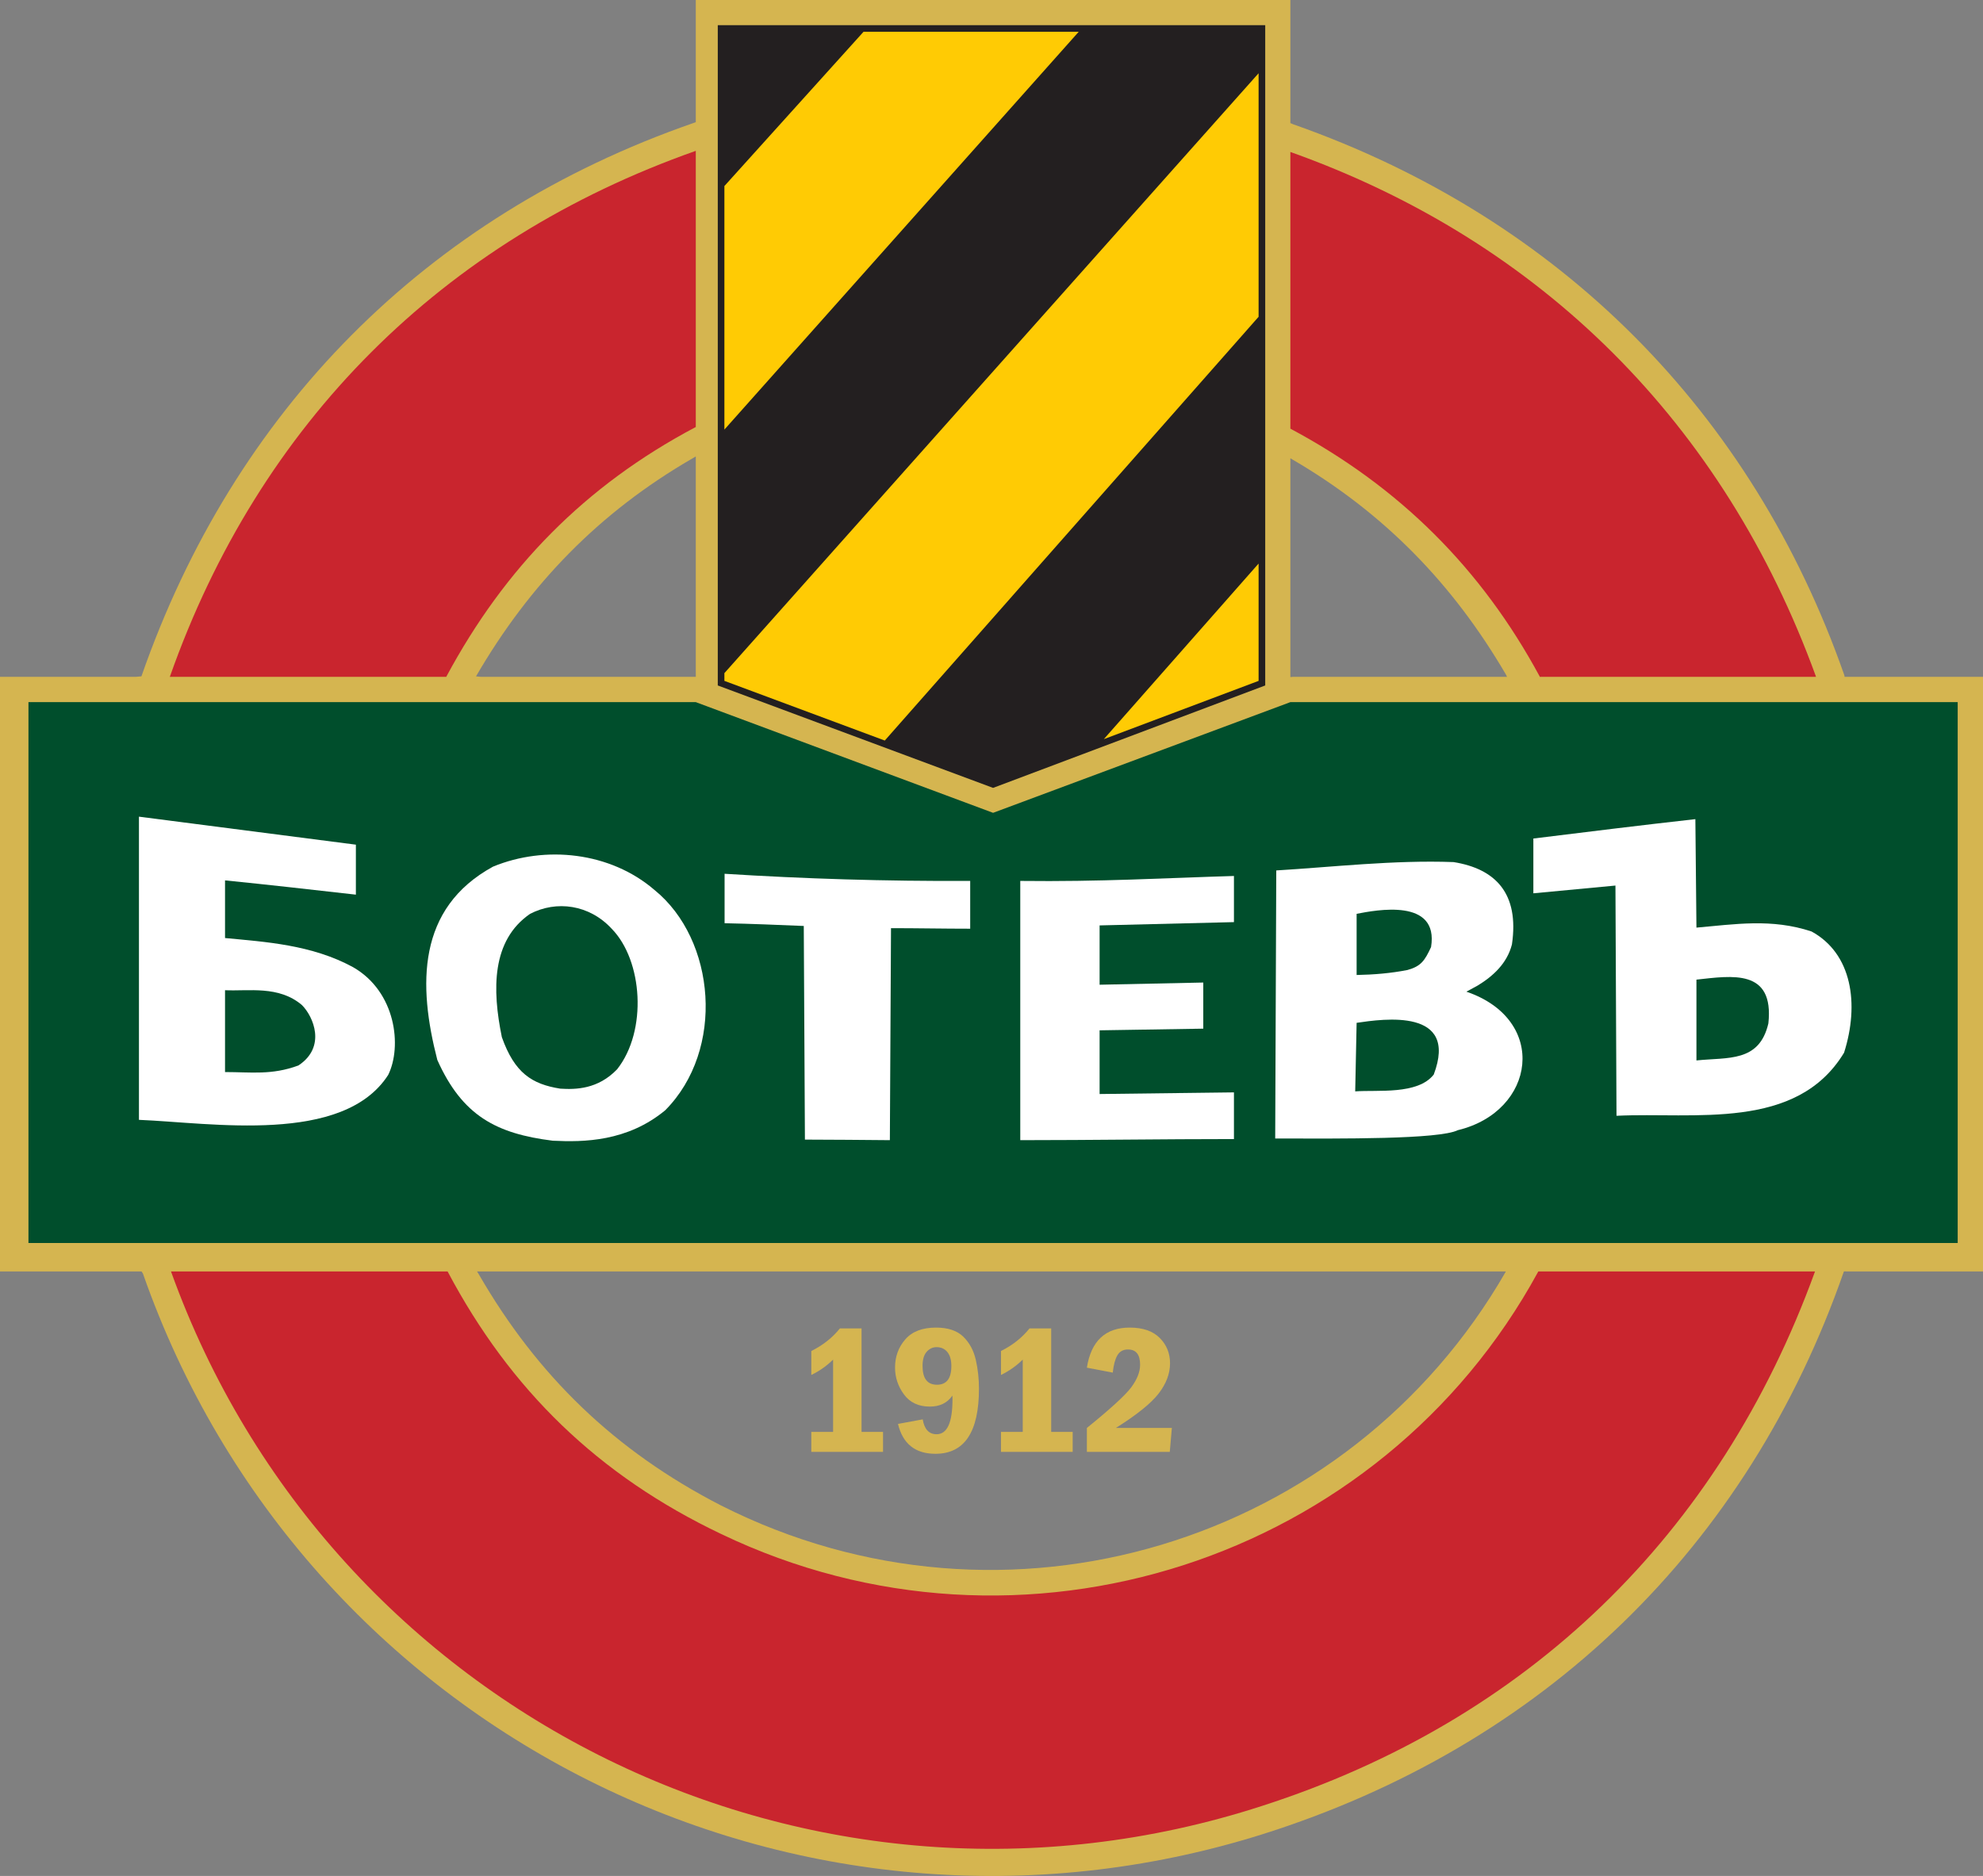
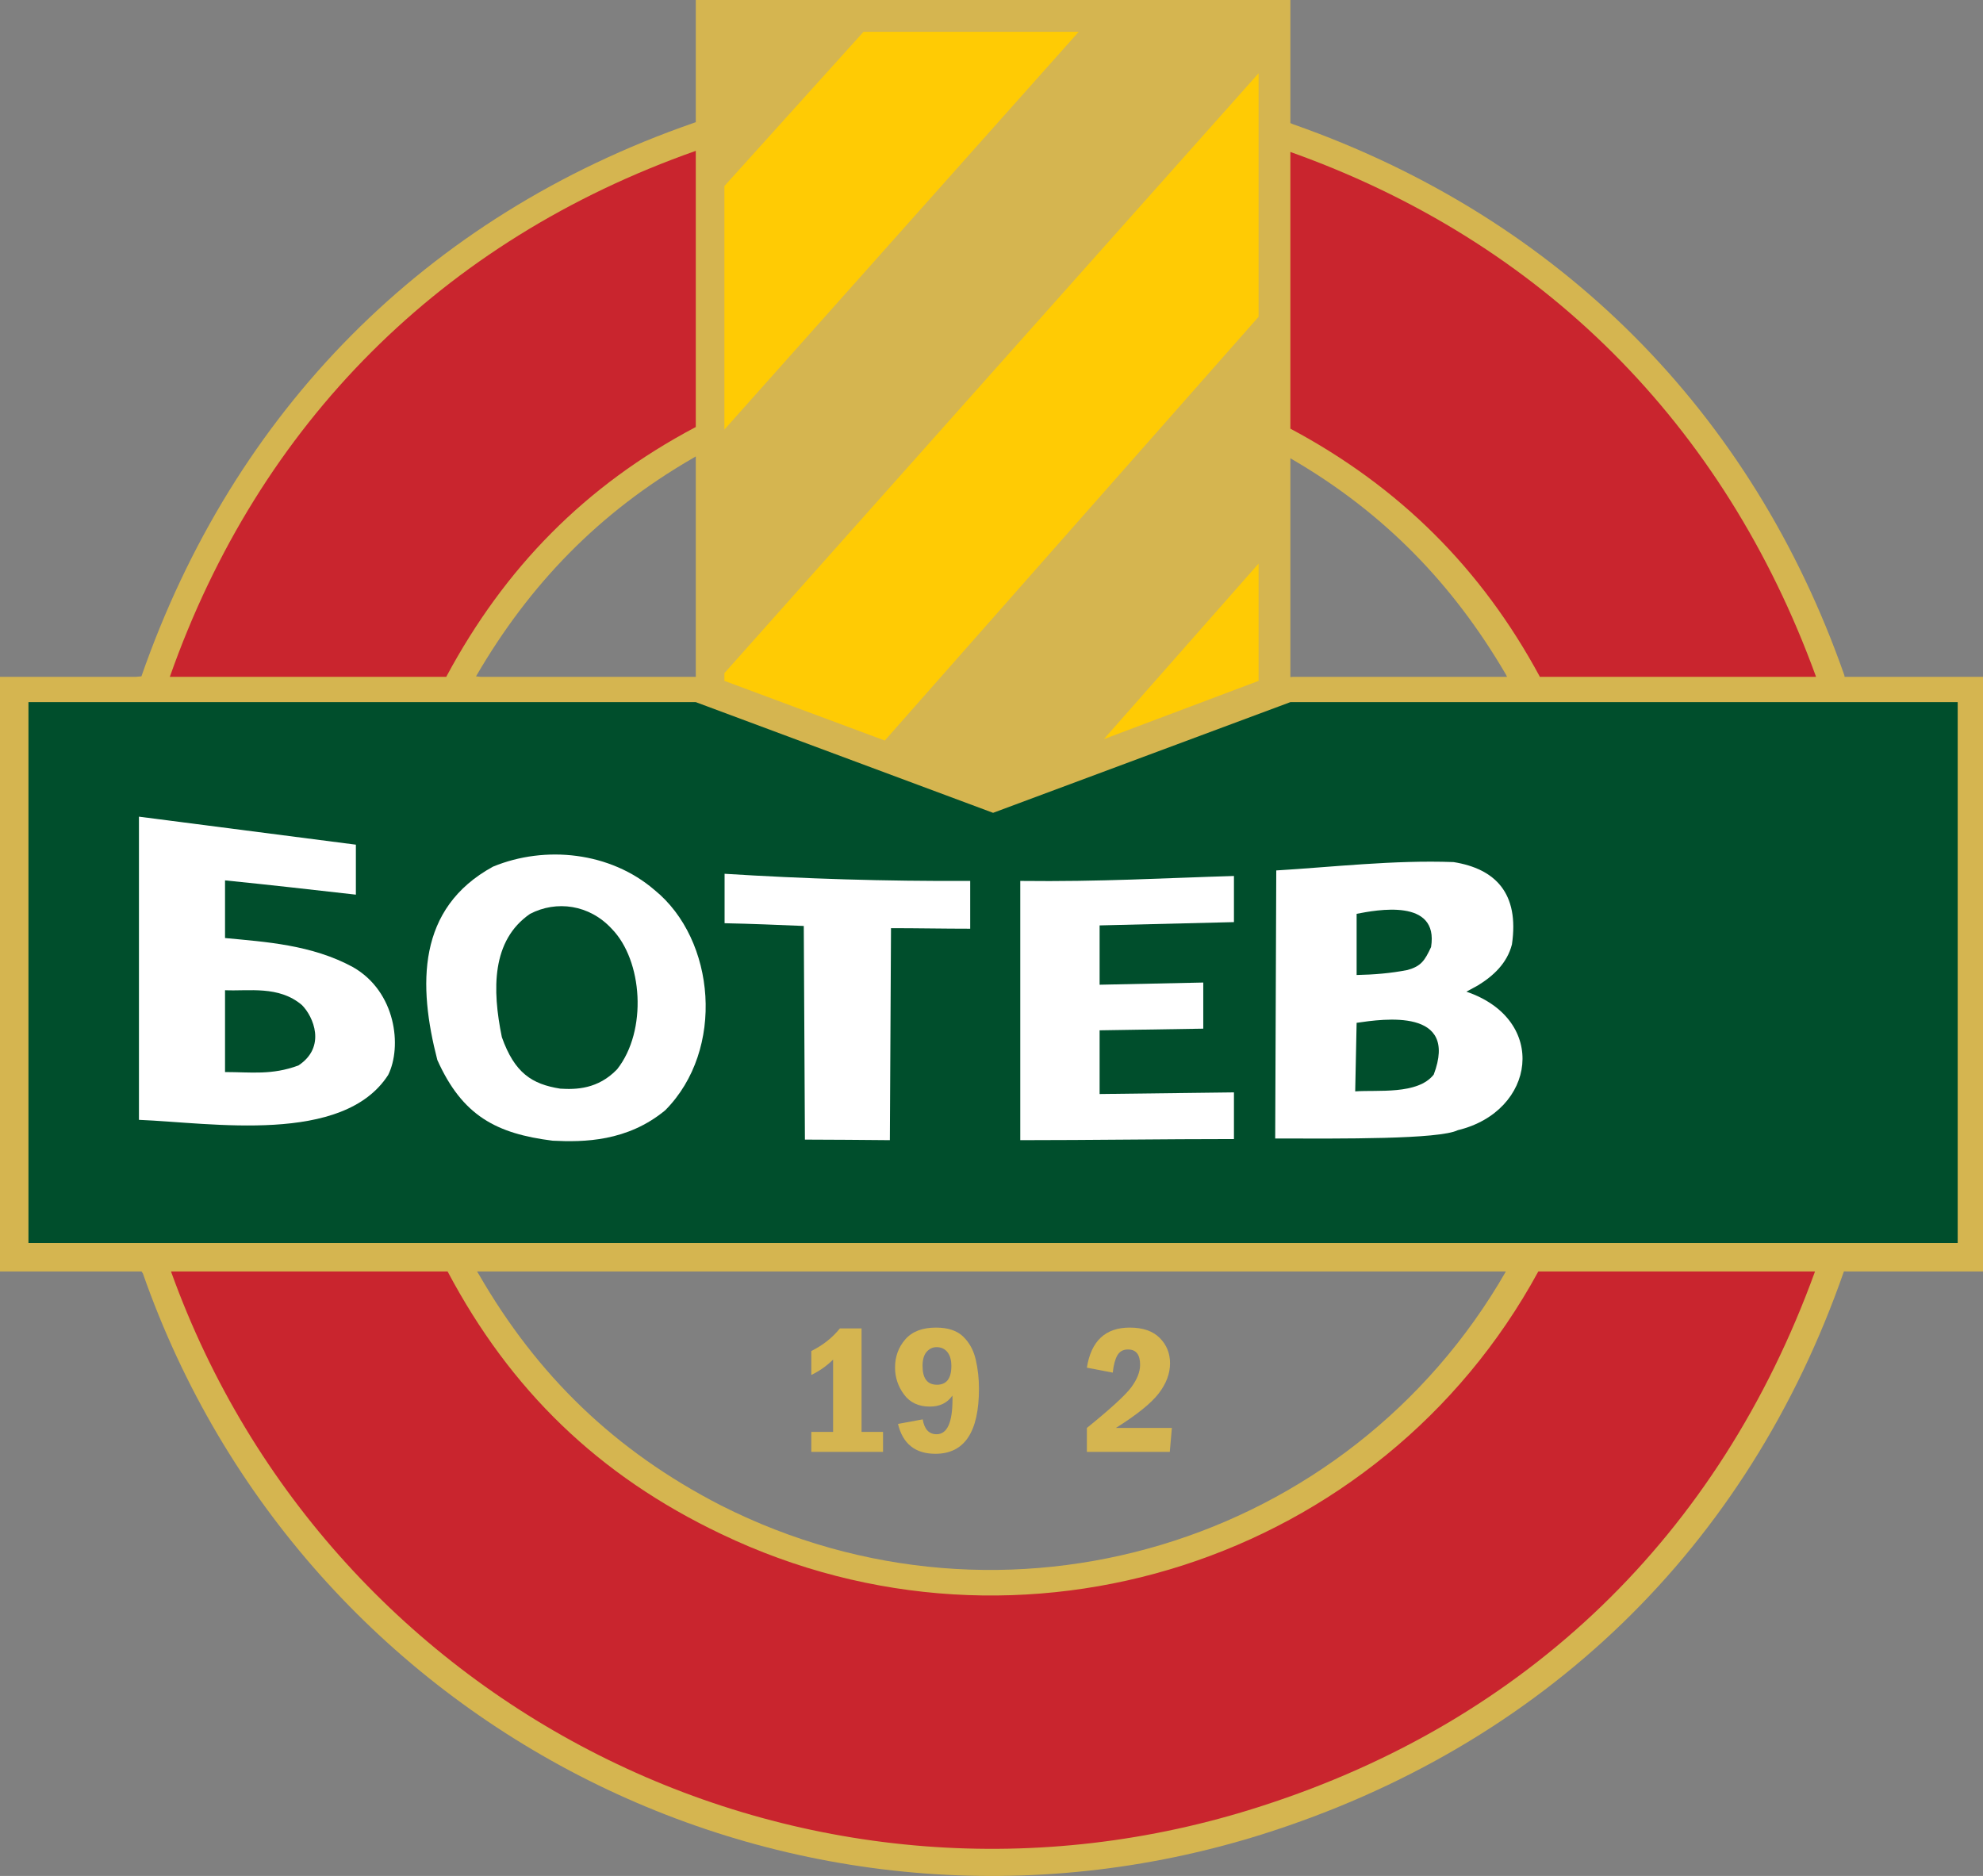
<svg xmlns="http://www.w3.org/2000/svg" width="528pt" height="499.47pt" viewBox="0 0 528 499.47" version="1.1">
  <rect x="0" y="0" width="528" height="499.47" fill="#808080" stroke="none" />
  <defs>
    <clipPath id="clip1">
      <path d="M 0 0 L 528 0 L 528 499.469 L 0 499.469 Z M 0 0 " />
    </clipPath>
  </defs>
  <g id="surface1">
    <g clip-path="url(#clip1)" clip-rule="nonzero">
      <path style=" stroke:none;fill-rule:evenodd;fill:rgb(83.499%,70.999%,31.4%);fill-opacity:1;" d="M 343.578 180.27 L 343.578 122.02 L 344.16 122.359 C 368.586 136.605 386.883 155.512 400.949 179.559 L 401.27 180.211 L 344.27 180.211 L 343.578 180.27 M 399.855 338.523 L 127.02 338.523 L 127.48 339.27 C 143.023 366.199 163.688 386.301 192 400.84 C 267.734 439.113 359.219 411.238 400.961 338.531 L 399.855 338.523 M 492.688 338.523 L 528 338.523 L 528 180.211 L 491.145 180.211 L 491.094 179.824 C 466.516 109.609 415.105 57.973 344.363 33.102 L 343.578 32.77 L 343.578 0 L 185.262 0 L 185.262 32.52 L 184.566 32.777 C 113.312 57.551 62.262 109.426 37.656 180.078 L 36.188 180.211 L 0 180.211 L 0 338.523 L 37.688 338.523 L 38.059 339.09 C 80.754 461.066 212.406 527.145 336 488.418 C 410.926 464.801 465.375 412.039 490.965 338.516 L 492.688 338.523 M 128.02 180.211 L 185.27 180.211 L 185.262 179.145 L 185.262 121.52 L 184.551 121.949 C 159.59 136.34 140.988 155.551 126.746 180.082 L 128.02 180.211 " />
    </g>
-     <path style=" stroke:none;fill-rule:evenodd;fill:rgb(13.699%,12.199%,12.5%);fill-opacity:1;" d="M 336 6.699 L 191.117 6.699 L 191.117 182.504 L 264.422 209.777 L 336.883 182.504 L 336.883 6.699 L 336 6.699 " />
    <path style=" stroke:none;fill-rule:evenodd;fill:rgb(83.499%,70.999%,31.4%);fill-opacity:1;" d="M 223.629 353.695 L 229.402 353.695 L 229.402 381.246 L 235.117 381.246 L 235.117 386.57 L 216.023 386.57 L 216.023 381.246 L 221.824 381.246 L 221.824 362 C 220.109 363.684 218.18 365.047 216.023 366.082 L 216.023 359.707 C 219.102 358.184 221.637 356.172 223.629 353.695 " />
    <path style=" stroke:none;fill-rule:evenodd;fill:rgb(83.499%,70.999%,31.4%);fill-opacity:1;" d="M 239.102 379.121 L 245.684 377.906 C 246.125 380.547 247.355 381.867 249.375 381.867 C 252.199 381.867 253.613 378.77 253.613 372.578 L 253.59 371.574 C 252.242 373.531 250.242 374.508 247.578 374.508 C 244.582 374.508 242.289 373.434 240.703 371.281 C 239.105 369.121 238.316 366.727 238.316 364.102 C 238.316 361.207 239.223 358.715 241.039 356.621 C 242.855 354.523 245.59 353.473 249.227 353.473 C 252.426 353.473 254.848 354.289 256.492 355.902 C 258.148 357.516 259.254 359.57 259.82 362.062 C 260.383 364.551 260.664 367.102 260.664 369.715 C 260.664 381.289 256.797 387.074 249.07 387.074 C 243.699 387.074 240.375 384.418 239.102 379.121 M 253.312 363.695 C 253.312 362.105 252.961 360.875 252.254 359.992 C 251.547 359.121 250.59 358.68 249.375 358.68 C 248.348 358.68 247.469 359.098 246.734 359.922 C 246.004 360.75 245.641 362 245.641 363.668 C 245.641 367.02 246.918 368.688 249.477 368.688 C 252.035 368.688 253.312 367.027 253.312 363.695 " />
-     <path style=" stroke:none;fill-rule:evenodd;fill:rgb(83.499%,70.999%,31.4%);fill-opacity:1;" d="M 274.121 353.695 L 279.895 353.695 L 279.895 381.246 L 285.613 381.246 L 285.613 386.57 L 266.52 386.57 L 266.52 381.246 L 272.32 381.246 L 272.32 362 C 270.605 363.684 268.676 365.047 266.52 366.082 L 266.52 359.707 C 269.598 358.184 272.133 356.172 274.121 353.695 " />
    <path style=" stroke:none;fill-rule:evenodd;fill:rgb(83.499%,70.999%,31.4%);fill-opacity:1;" d="M 296.293 365.461 L 289.395 364.148 C 290.523 357.035 294.328 353.473 300.809 353.473 C 304.309 353.473 306.98 354.395 308.801 356.238 C 310.629 358.07 311.539 360.32 311.539 362.977 C 311.539 365.715 310.531 368.395 308.516 371.012 C 306.488 373.637 302.695 376.691 297.117 380.195 L 312.023 380.195 L 311.473 386.57 L 289.395 386.57 L 289.395 380.195 C 295.703 375.086 299.645 371.477 301.215 369.367 C 302.781 367.254 303.566 365.258 303.566 363.359 C 303.566 360.652 302.488 359.301 300.336 359.301 C 299.031 359.301 298.086 359.84 297.488 360.906 C 296.895 361.965 296.488 363.488 296.293 365.461 " />
    <path style=" stroke:none;fill-rule:evenodd;fill:rgb(100%,79.599%,1.599%);fill-opacity:1;" d="M 335.117 150.051 L 335.117 181.285 L 293.914 196.797 Z M 335.117 150.051 " />
    <path style=" stroke:none;fill-rule:evenodd;fill:rgb(100%,79.599%,1.599%);fill-opacity:1;" d="M 235.586 197.172 L 192.879 181.281 L 192.879 179.223 L 335.117 19.504 L 335.117 84.348 L 235.586 197.172 " />
    <path style=" stroke:none;fill-rule:evenodd;fill:rgb(100%,79.599%,1.599%);fill-opacity:1;" d="M 192.879 114.379 L 192.879 49.535 L 229.93 8.457 L 287.227 8.457 L 192.879 114.379 " />
    <path style=" stroke:none;fill-rule:evenodd;fill:rgb(0%,30.6%,17.299%);fill-opacity:1;" d="M 343.68 186.945 L 521.262 186.945 L 521.262 330.945 L 7.578 330.945 L 7.578 186.945 L 185.262 186.945 L 264.422 216.418 L 343.578 186.945 L 343.68 186.945 " />
    <path style=" stroke:none;fill-rule:evenodd;fill:rgb(100%,100%,100%);fill-opacity:1;" d="M 214.32 303.422 L 214.016 246.539 C 206.984 246.246 199.957 245.953 192.93 245.809 L 192.93 232.645 C 214.059 233.969 235.473 234.656 258.328 234.547 L 258.328 247.27 C 251.305 247.27 244.27 247.125 237.242 247.125 L 236.938 303.57 C 229.402 303.52 221.859 303.422 214.32 303.422 " />
    <path style=" stroke:none;fill-rule:evenodd;fill:rgb(100%,100%,100%);fill-opacity:1;" d="M 271.66 303.57 L 271.66 234.547 C 293.012 234.805 310.051 233.777 328.555 233.23 C 328.555 237.324 328.555 241.422 328.555 245.516 C 316.586 245.809 304.613 246.098 292.785 246.391 C 292.785 251.656 292.785 256.922 292.785 262.184 L 320.387 261.602 C 320.387 265.695 320.387 269.789 320.387 273.883 L 292.785 274.324 L 292.785 291.285 L 328.555 290.848 C 328.555 294.941 328.555 299.035 328.555 303.277 C 309.605 303.277 290.629 303.57 271.66 303.57 " />
    <path style=" stroke:none;fill-rule:evenodd;fill:rgb(100%,100%,100%);fill-opacity:1;" d="M 36.996 298.16 C 36.996 275.492 36.996 252.828 36.996 230.16 C 36.996 225.918 36.996 221.68 36.996 217.438 C 56.25 219.926 75.504 222.41 94.758 224.895 C 94.758 229.285 94.758 233.672 94.758 238.203 C 83.145 236.887 71.531 235.57 59.918 234.402 C 59.918 239.52 59.918 244.637 59.918 249.754 C 70.613 250.777 82.992 251.512 93.992 257.504 C 105.469 264.062 107.074 278.672 103.367 286.191 C 91.367 304.852 56.332 298.941 36.996 298.16 M 59.918 285.438 C 66.867 285.438 72.332 286.312 79.453 283.684 C 86.957 278.75 83.453 270.641 80.375 267.582 C 74.203 262.348 66.207 263.941 59.918 263.648 C 59.918 270.812 59.918 278.125 59.918 285.438 " />
    <path style=" stroke:none;fill-rule:evenodd;fill:rgb(100%,100%,100%);fill-opacity:1;" d="M 147.16 303.715 C 132.242 301.836 123.137 297.16 116.445 282.219 C 111.301 262.301 111.004 241.828 131.27 230.746 C 145.176 225.008 162.48 226.82 174.254 236.945 C 190.586 250.172 193.129 279.508 177.117 295.621 C 167.031 303.957 155.453 304.133 147.16 303.715 M 149.164 289.855 C 153.363 290.121 159.219 290.008 164.32 284.695 C 172.426 274.418 171.137 255.715 162.875 247.281 C 156.914 240.824 148.16 239.668 141.125 243.324 C 130.871 250.391 131.02 263.445 133.625 276.148 C 137.012 285.676 141.617 288.656 149.164 289.855 " />
    <path style=" stroke:none;fill-rule:evenodd;fill:rgb(100%,100%,100%);fill-opacity:1;" d="M 339.539 303.129 L 339.824 231.754 C 354.656 230.867 371.199 228.941 387.027 229.531 C 398.152 231.309 404.57 237.824 402.574 251.449 C 401.289 256.484 397.582 259.891 393.445 262.406 L 390.449 264.035 C 412.414 271.535 408.895 295.922 388.172 300.91 C 383.137 303.379 357.211 303.16 339.539 303.129 M 361.219 259.594 C 365.754 259.508 370.34 259.137 374.766 258.262 C 378.328 257.262 379.328 255.855 381.039 252.156 C 383.176 239.016 366.406 242.312 361.219 243.305 C 361.219 248.637 361.219 254.113 361.219 259.594 M 361.219 272.328 L 360.84 290.582 C 366.688 290.137 377.488 291.559 381.754 286.102 C 388.445 268.352 368.426 271.27 361.219 272.328 " />
-     <path style=" stroke:none;fill-rule:evenodd;fill:rgb(100%,100%,100%);fill-opacity:1;" d="M 430.414 297.078 L 430.133 235.781 L 408.277 237.844 L 408.277 223.258 C 422.609 221.488 436.941 219.719 451.414 218.098 L 451.699 246.98 C 461.914 246.094 471.707 244.473 482.352 248.012 C 493.137 253.902 495.121 267.312 491.008 280.277 C 478.367 301.176 451.203 296.078 430.414 297.078 M 451.699 282.344 C 460.07 281.457 468.441 282.93 470.855 272.469 C 472.418 257.883 461.207 259.797 451.699 260.828 C 451.699 267.902 451.699 275.121 451.699 282.344 " />
    <path style=" stroke:none;fill-rule:evenodd;fill:rgb(78.799%,14.499%,17.999%);fill-opacity:1;" d="M 483.473 179.996 C 459.043 112.914 410.617 64.363 343.668 40.492 L 343.578 40.441 L 343.578 114.129 L 343.637 114.164 C 372.742 129.695 394.484 151.48 409.934 180.055 L 409.988 180.211 L 483.52 180.211 L 483.473 179.996 " />
    <path style=" stroke:none;fill-rule:evenodd;fill:rgb(78.799%,14.499%,17.999%);fill-opacity:1;" d="M 118.836 180.211 L 45.211 180.211 L 45.266 180.074 C 69.043 112.684 117.742 63.984 185.133 40.211 L 185.262 40.145 L 185.262 113.711 L 185.16 113.746 C 155.746 129.309 134.387 151.23 118.891 180.07 L 118.836 180.211 " />
    <path style=" stroke:none;fill-rule:evenodd;fill:rgb(78.799%,14.499%,17.999%);fill-opacity:1;" d="M 119.234 338.633 C 135.887 370.008 159.25 392.824 192 408.418 C 271.906 446.742 367.602 415.59 409.523 338.66 L 409.605 338.523 L 483.27 338.523 L 483.215 338.684 C 457.773 408.688 406.688 458.09 336 480.84 C 216.477 519.582 88.078 456.66 45.582 338.668 L 45.543 338.523 L 119.168 338.523 L 119.234 338.633 " />
  </g>
</svg>